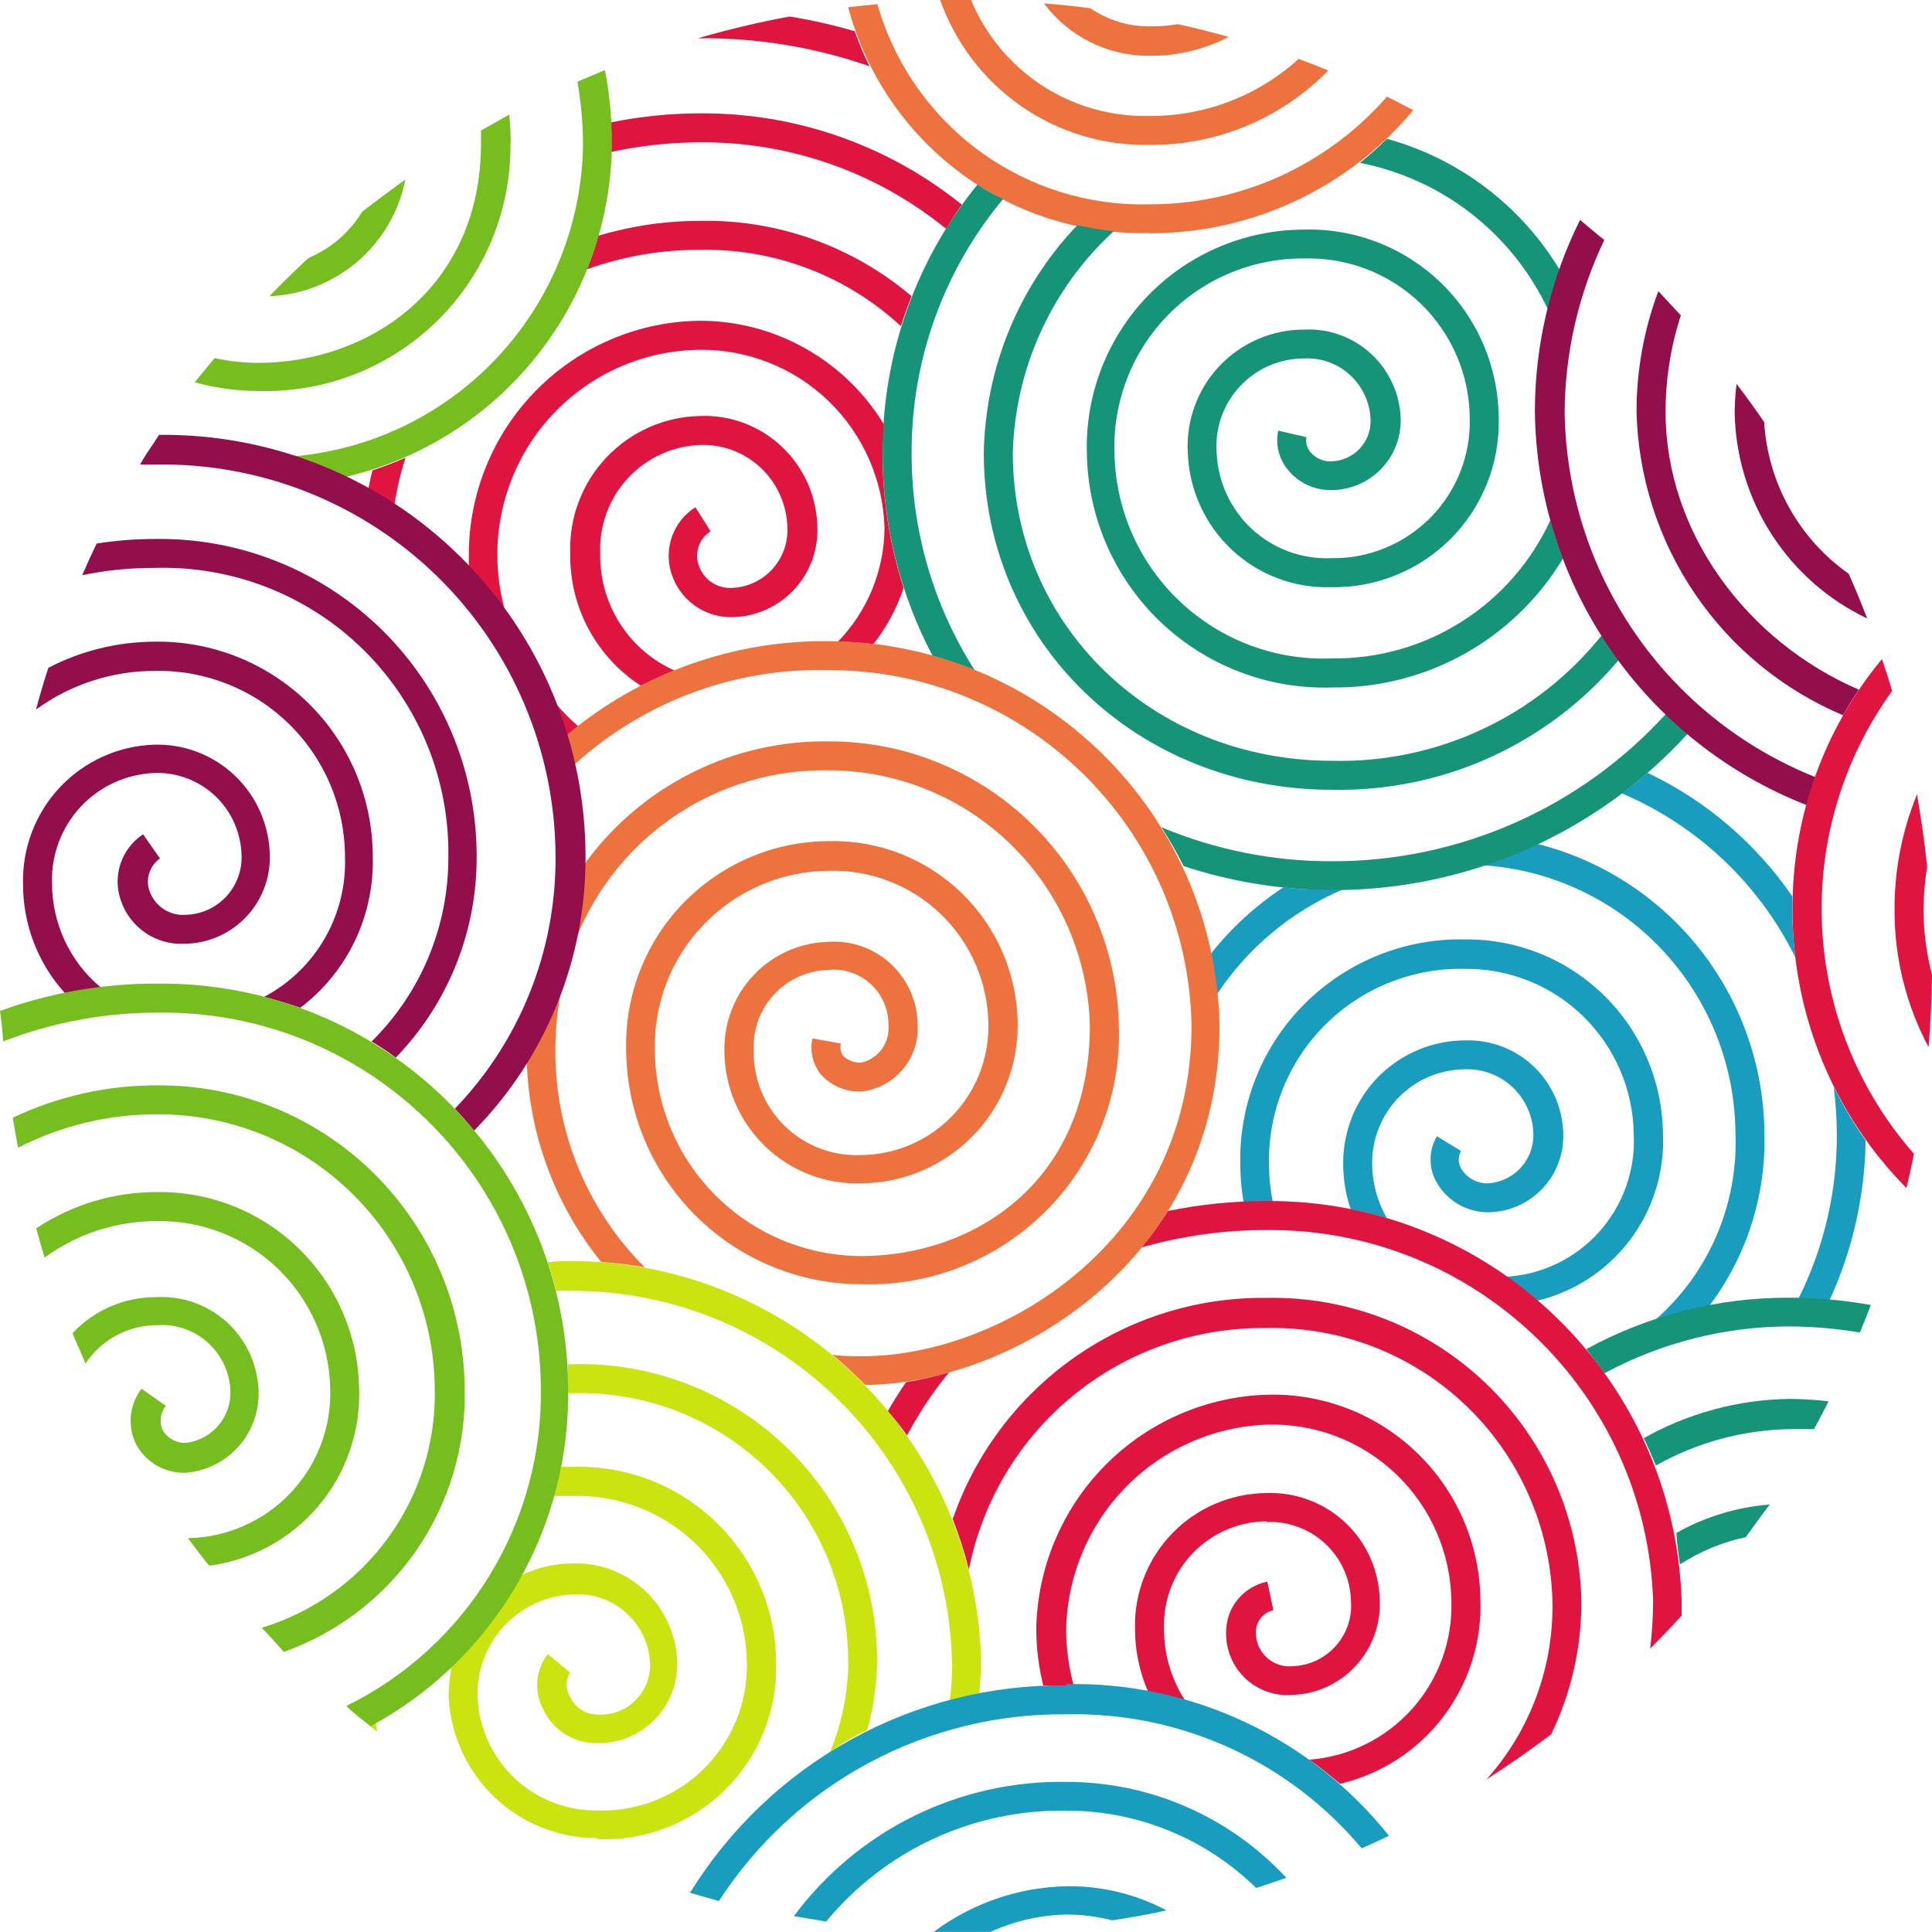
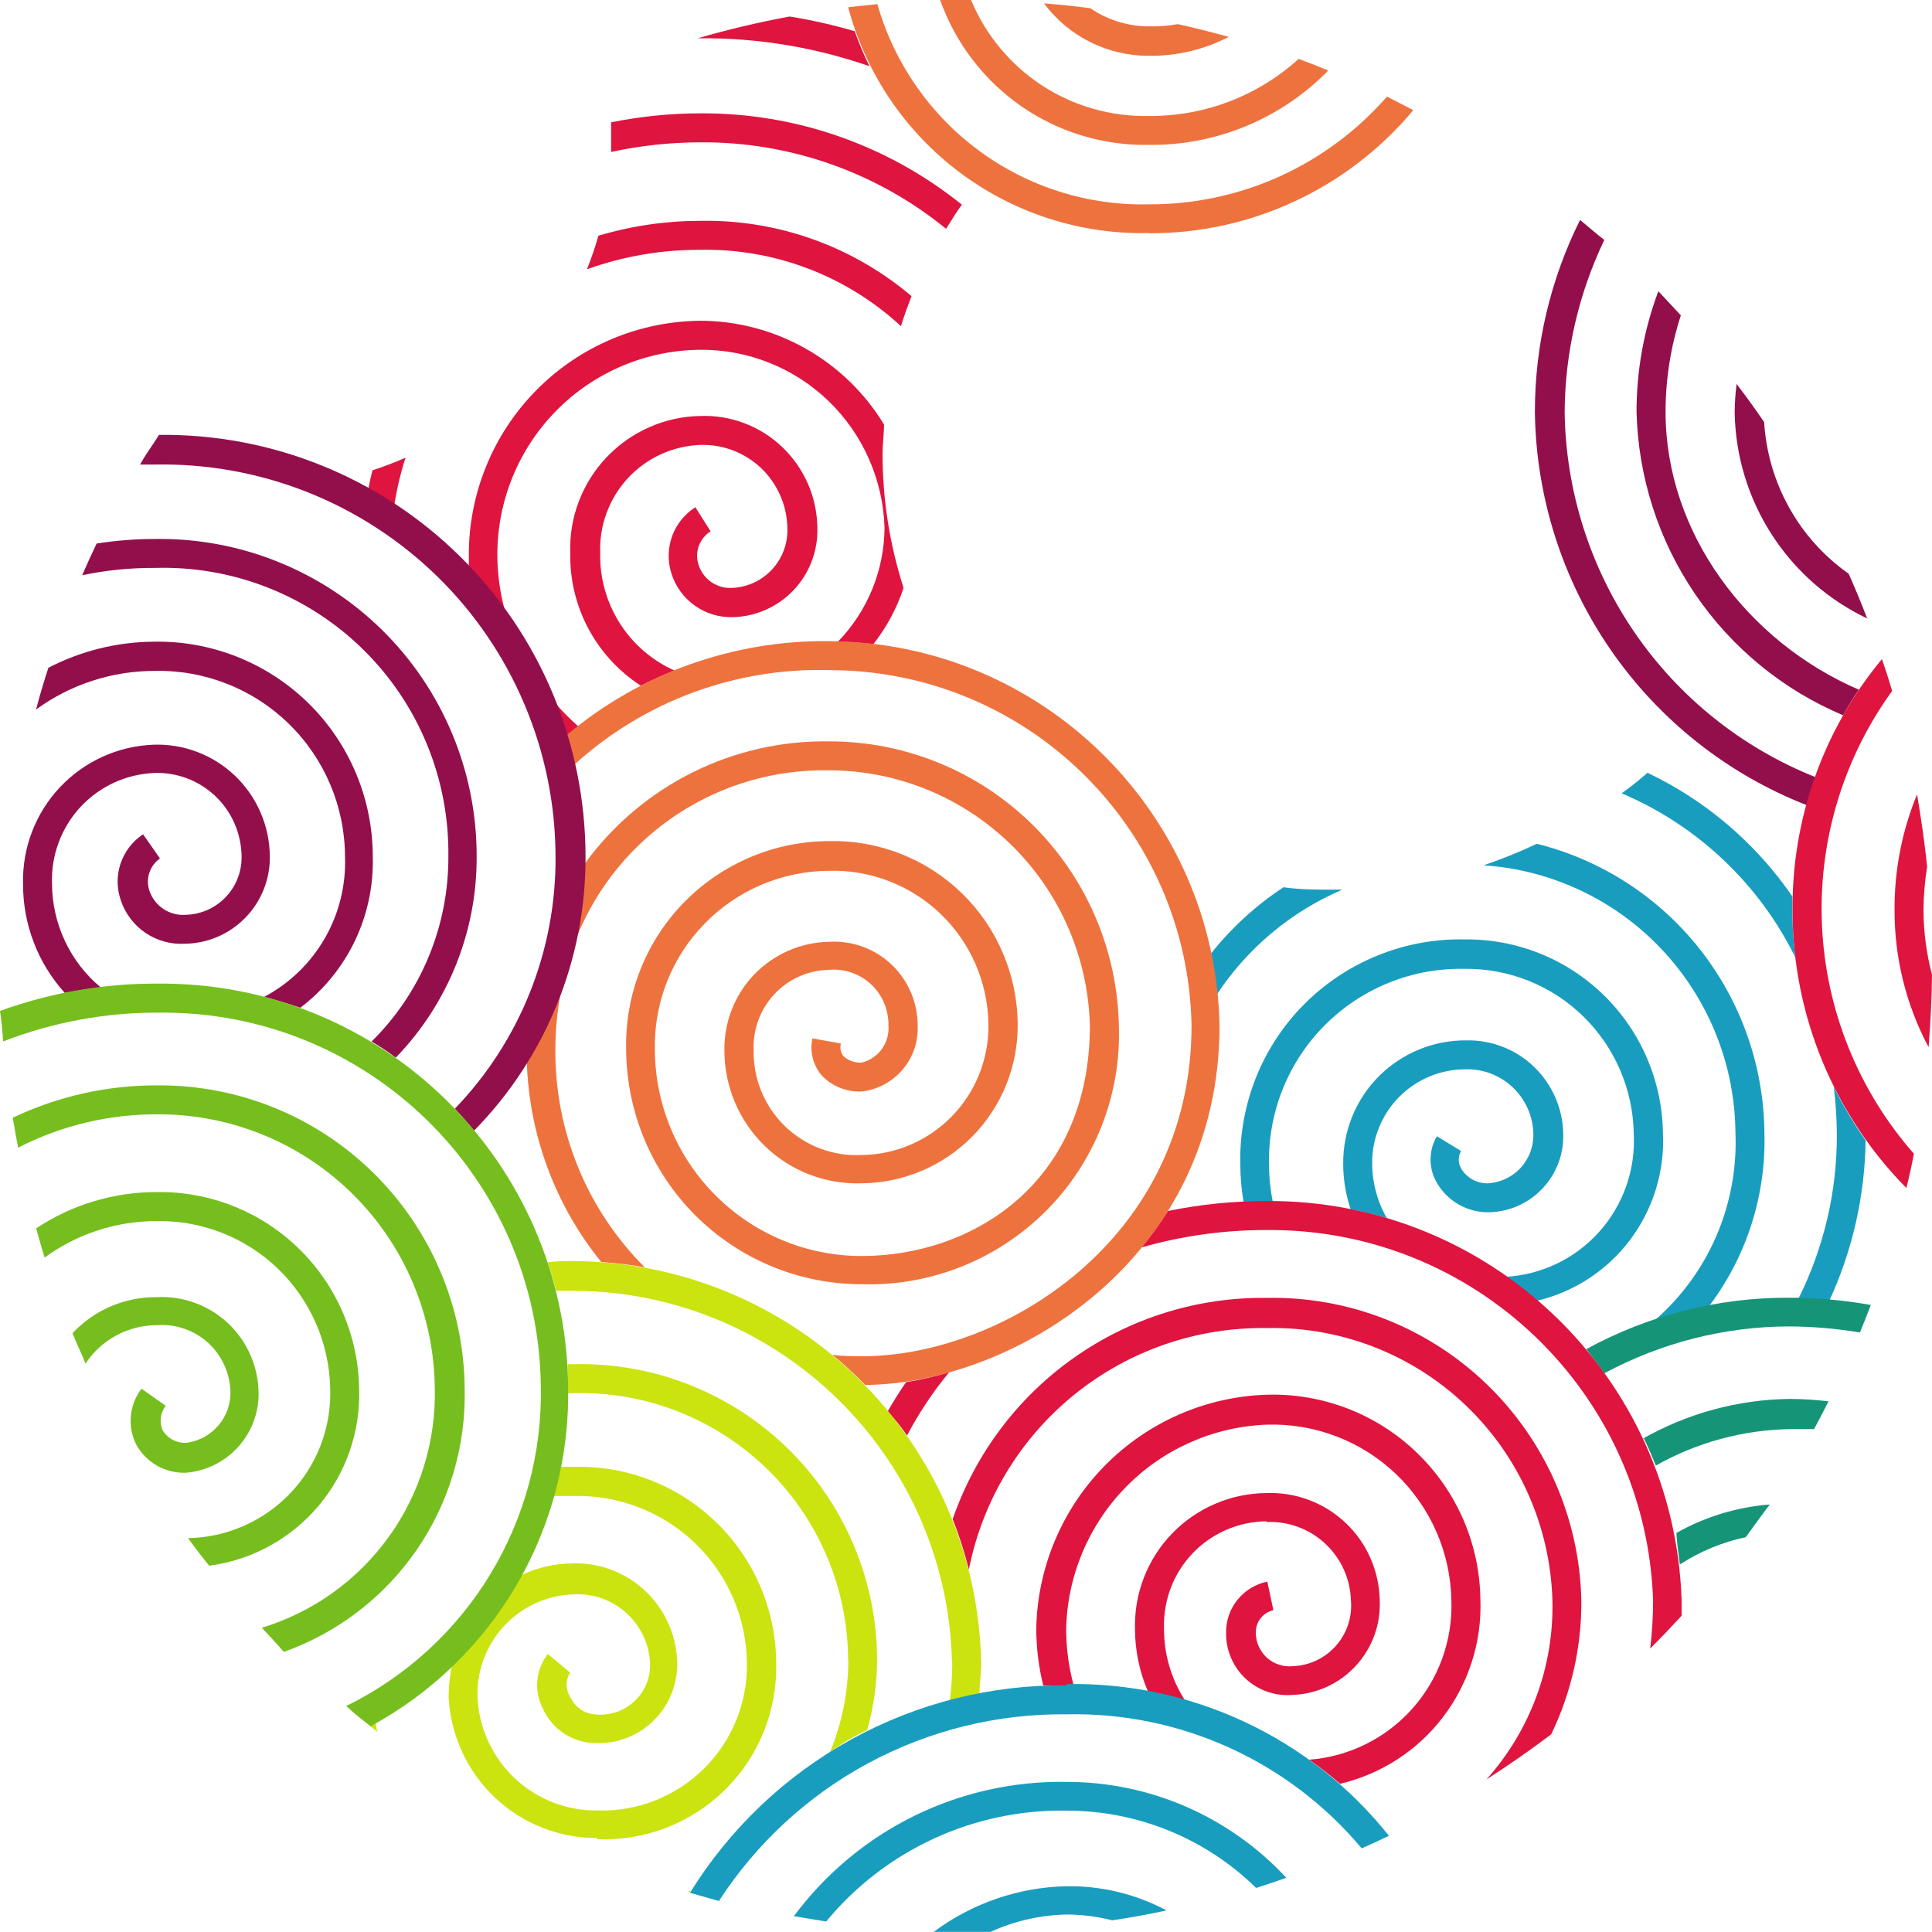
<svg xmlns="http://www.w3.org/2000/svg" width="42" height="42" viewBox="0 0 42 42" fill="none">
  <path d="M19.218 9.231C19.218 9.436 19.186 9.64 19.186 9.852C19.185 10.846 19.339 11.835 19.643 12.781C19.496 13.223 19.275 13.636 18.986 14.003C18.73 13.973 18.473 13.955 18.215 13.95C18.86 13.287 19.223 12.399 19.229 11.473C19.198 10.432 18.762 9.444 18.015 8.721C17.267 7.998 16.266 7.597 15.227 7.604C14.05 7.611 12.924 8.086 12.096 8.925C11.268 9.764 10.806 10.898 10.812 12.078C10.814 12.491 10.872 12.901 10.984 13.3C10.742 12.958 10.478 12.634 10.192 12.329V12.078C10.187 10.732 10.715 9.44 11.658 8.484C12.602 7.527 13.885 6.984 15.227 6.973C16.029 6.975 16.818 7.184 17.517 7.58C18.216 7.975 18.802 8.544 19.219 9.231H19.218ZM13.285 2.659V3.303C13.922 3.165 14.575 3.095 15.227 3.094C17.171 3.08 19.059 3.745 20.567 4.974C20.678 4.795 20.787 4.617 20.91 4.449C19.299 3.152 17.292 2.451 15.227 2.464C14.575 2.464 13.924 2.531 13.285 2.659ZM18.902 1.44C18.779 1.194 18.672 0.939 18.582 0.679C18.117 0.543 17.644 0.436 17.166 0.359C16.486 0.485 15.823 0.642 15.17 0.832H15.228C16.479 0.823 17.721 1.029 18.902 1.44ZM13.011 5.115C12.941 5.366 12.857 5.613 12.76 5.854C13.551 5.57 14.386 5.427 15.227 5.431C16.838 5.4 18.4 5.994 19.585 7.09C19.654 6.869 19.733 6.654 19.816 6.438C18.535 5.352 16.904 4.77 15.227 4.801C14.48 4.801 13.738 4.908 13.022 5.121L13.011 5.115ZM12.329 15.998C12.408 15.93 12.487 15.857 12.57 15.789C12.402 15.642 12.245 15.484 12.098 15.316C12.182 15.542 12.261 15.752 12.329 15.998ZM13.048 12.029C13.036 11.73 13.083 11.433 13.186 11.153C13.289 10.872 13.446 10.615 13.649 10.396C13.851 10.177 14.095 10.001 14.366 9.876C14.636 9.752 14.929 9.683 15.227 9.672C15.469 9.665 15.711 9.706 15.937 9.792C16.164 9.879 16.371 10.01 16.547 10.177C16.723 10.345 16.863 10.546 16.961 10.768C17.059 10.991 17.112 11.23 17.117 11.473C17.131 11.805 17.013 12.128 16.79 12.373C16.567 12.617 16.256 12.764 15.926 12.78C15.76 12.792 15.595 12.747 15.459 12.652C15.323 12.556 15.224 12.416 15.179 12.256C15.141 12.125 15.147 11.986 15.195 11.858C15.244 11.731 15.333 11.623 15.448 11.551L15.117 11.027C14.886 11.174 14.709 11.392 14.614 11.649C14.519 11.906 14.511 12.188 14.591 12.45C14.769 13.044 15.328 13.441 15.947 13.416C16.444 13.4 16.915 13.187 17.257 12.824C17.598 12.461 17.782 11.977 17.769 11.479C17.765 11.15 17.697 10.825 17.567 10.524C17.436 10.223 17.247 9.95 17.01 9.723C16.773 9.496 16.494 9.319 16.187 9.202C15.881 9.085 15.554 9.031 15.227 9.043C14.844 9.049 14.466 9.132 14.116 9.287C13.765 9.441 13.449 9.664 13.185 9.943C12.922 10.22 12.716 10.548 12.581 10.906C12.445 11.264 12.383 11.646 12.397 12.029C12.387 12.6 12.523 13.163 12.791 13.667C13.06 14.17 13.452 14.596 13.93 14.906C14.167 14.787 14.413 14.676 14.661 14.576C14.172 14.357 13.758 13.999 13.472 13.546C13.185 13.093 13.037 12.565 13.048 12.029ZM8.097 10.224C8.064 10.356 8.034 10.488 8.008 10.622C8.201 10.733 8.391 10.848 8.574 10.969C8.628 10.624 8.709 10.283 8.816 9.95C8.582 10.053 8.342 10.145 8.097 10.224Z" fill="#DF143F" />
  <path d="M38.357 24.623C38.396 25.975 37.976 27.3 37.164 28.381C36.761 28.461 36.362 28.568 35.973 28.702C36.553 28.198 37.011 27.569 37.315 26.863C37.618 26.157 37.759 25.391 37.727 24.623C37.714 23.14 37.142 21.717 36.126 20.64C35.111 19.562 33.726 18.909 32.251 18.811C32.645 18.678 33.034 18.521 33.41 18.343C34.812 18.693 36.058 19.499 36.954 20.636C37.849 21.772 38.343 23.175 38.357 24.623ZM39.028 20.805C38.988 20.476 38.967 20.144 38.965 19.813V19.488C38.169 18.33 37.083 17.402 35.815 16.8C35.635 16.958 35.447 17.107 35.253 17.246C36.897 17.943 38.236 19.207 39.028 20.81V20.805ZM31.846 23.246C32.636 23.217 33.301 23.832 33.333 24.623C33.34 24.761 33.319 24.9 33.273 25.031C33.226 25.161 33.154 25.281 33.061 25.384C32.968 25.486 32.855 25.569 32.729 25.628C32.604 25.686 32.468 25.719 32.329 25.725C32.215 25.724 32.102 25.694 32.003 25.637C31.903 25.58 31.82 25.498 31.762 25.399C31.73 25.341 31.712 25.276 31.712 25.21C31.712 25.144 31.73 25.079 31.762 25.021L31.237 24.701C31.146 24.854 31.099 25.029 31.099 25.207C31.099 25.386 31.146 25.561 31.237 25.714C31.467 26.11 31.891 26.355 32.35 26.354C32.572 26.352 32.791 26.305 32.995 26.216C33.198 26.127 33.381 25.998 33.533 25.836C33.686 25.674 33.804 25.484 33.881 25.275C33.959 25.067 33.993 24.845 33.983 24.623C33.967 24.079 33.737 23.563 33.344 23.187C32.951 22.811 32.426 22.607 31.883 22.617C31.53 22.613 31.179 22.68 30.852 22.814C30.525 22.948 30.227 23.145 29.977 23.395C29.728 23.645 29.53 23.942 29.397 24.269C29.264 24.596 29.197 24.947 29.2 25.3C29.2 25.635 29.254 25.969 29.362 26.287C29.63 26.34 29.888 26.407 30.149 26.481C29.942 26.122 29.832 25.715 29.83 25.3C29.826 25.032 29.876 24.766 29.976 24.518C30.076 24.269 30.224 24.043 30.411 23.852C30.599 23.661 30.822 23.509 31.069 23.405C31.315 23.302 31.579 23.247 31.846 23.246ZM35.799 15.088L35.553 14.805L35.799 15.082V15.088ZM39.863 23.625C39.907 23.963 39.929 24.302 39.931 24.644C39.939 25.892 39.651 27.125 39.092 28.24C39.323 28.24 39.548 28.25 39.77 28.272C40.273 27.179 40.541 25.993 40.557 24.79C40.295 24.421 40.064 24.031 39.863 23.625ZM36.151 24.623C36.133 23.494 35.67 22.419 34.863 21.632C34.057 20.845 32.972 20.41 31.846 20.422C31.201 20.408 30.559 20.525 29.959 20.767C29.36 21.008 28.815 21.368 28.358 21.825C27.902 22.282 27.543 22.827 27.303 23.427C27.064 24.027 26.948 24.669 26.963 25.316C26.964 25.593 26.989 25.87 27.036 26.144H27.672C27.618 25.875 27.589 25.601 27.588 25.326C27.574 24.763 27.675 24.203 27.884 23.68C28.093 23.157 28.405 22.682 28.803 22.284C29.201 21.886 29.675 21.572 30.197 21.362C30.72 21.152 31.279 21.05 31.841 21.062C32.802 21.051 33.729 21.422 34.417 22.094C35.106 22.766 35.502 23.684 35.516 24.648C35.537 25.036 35.48 25.424 35.351 25.79C35.221 26.157 35.021 26.494 34.762 26.782C34.503 27.071 34.189 27.306 33.839 27.473C33.489 27.64 33.11 27.737 32.723 27.757C32.953 27.919 33.18 28.092 33.394 28.282C34.209 28.094 34.932 27.624 35.436 26.955C35.94 26.285 36.193 25.46 36.151 24.623ZM29.183 19.34H28.953C28.607 19.34 28.259 19.34 27.902 19.288C27.305 19.68 26.774 20.166 26.328 20.726C26.386 21.021 26.428 21.32 26.453 21.619C27.121 20.608 28.07 19.815 29.183 19.34Z" fill="#199DBF" />
  <path d="M22.696 0.074C23.046 0.1 23.383 0.136 23.704 0.179C24.078 0.435 24.52 0.573 24.975 0.573C25.185 0.577 25.397 0.561 25.606 0.525C25.98 0.608 26.349 0.702 26.712 0.802C26.176 1.079 25.58 1.221 24.975 1.213C24.533 1.215 24.096 1.112 23.701 0.915C23.305 0.717 22.96 0.429 22.696 0.074ZM24.975 3.15C25.7 3.158 26.419 3.018 27.09 2.741C27.76 2.463 28.368 2.052 28.876 1.533C28.663 1.444 28.448 1.36 28.231 1.281C27.341 2.089 26.18 2.531 24.98 2.521C24.157 2.54 23.347 2.309 22.656 1.86C21.966 1.41 21.427 0.762 21.11 0L20.438 0C20.77 0.935 21.386 1.742 22.2 2.308C23.014 2.873 23.985 3.167 24.975 3.15ZM24.975 5.071C26.07 5.076 27.154 4.838 28.147 4.376C29.141 3.913 30.021 3.236 30.724 2.394L30.152 2.1C29.507 2.839 28.711 3.431 27.817 3.836C26.924 4.24 25.955 4.446 24.975 4.442C23.649 4.474 22.351 4.063 21.283 3.276C20.215 2.488 19.438 1.368 19.073 0.09L18.438 0.157C18.821 1.591 19.673 2.855 20.859 3.745C22.044 4.635 23.494 5.101 24.975 5.066V5.071Z" fill="#EE723D" />
-   <path d="M34.819 13.814C34.939 14.003 35.066 14.188 35.197 14.339C34.433 15.248 33.476 15.974 32.395 16.464C31.315 16.953 30.139 17.194 28.954 17.169C24.711 17.169 21.387 13.957 21.387 9.85C21.418 8.001 22.144 6.231 23.42 4.895C23.68 4.953 23.946 4.998 24.212 5.027C23.541 5.641 23.002 6.385 22.625 7.214C22.247 8.043 22.041 8.939 22.018 9.85C22.018 13.599 25.063 16.539 28.954 16.539C30.074 16.567 31.186 16.336 32.203 15.863C33.221 15.391 34.115 14.69 34.818 13.814H34.819ZM28.954 18.723C27.681 18.727 26.421 18.475 25.247 17.983C25.425 18.255 25.585 18.537 25.73 18.828C27.642 19.457 29.696 19.519 31.643 19.006C33.59 18.493 35.347 17.426 36.703 15.935C36.541 15.799 36.373 15.663 36.22 15.515C35.299 16.529 34.177 17.337 32.926 17.89C31.674 18.442 30.321 18.727 28.954 18.723ZM21.807 4.327C21.613 4.238 21.427 4.133 21.25 4.012C19.907 5.658 19.177 7.723 19.188 9.85C19.185 11.387 19.558 12.902 20.275 14.26C20.584 14.346 20.89 14.45 21.189 14.57C20.289 13.16 19.813 11.52 19.818 9.846C19.811 7.829 20.515 5.874 21.807 4.327ZM30.15 3.016C29.965 3.2 29.769 3.376 29.563 3.54C30.447 3.713 31.278 4.092 31.989 4.647C32.699 5.202 33.269 5.916 33.653 6.733C33.727 6.437 33.811 6.151 33.91 5.871C33.067 4.471 31.719 3.448 30.145 3.016H30.15ZM28.952 14.313C28.348 14.338 27.744 14.241 27.177 14.028C26.61 13.816 26.091 13.492 25.651 13.076C25.211 12.661 24.858 12.162 24.614 11.608C24.369 11.053 24.238 10.456 24.228 9.85C24.209 9.298 24.302 8.748 24.501 8.233C24.7 7.718 25.001 7.249 25.386 6.854C25.773 6.459 26.235 6.145 26.745 5.933C27.255 5.72 27.802 5.614 28.355 5.619C28.82 5.606 29.283 5.686 29.717 5.854C30.151 6.022 30.547 6.275 30.882 6.598C31.56 7.252 31.945 8.149 31.951 9.09C31.962 9.49 31.891 9.889 31.744 10.261C31.596 10.634 31.375 10.973 31.093 11.257C30.81 11.541 30.473 11.766 30.102 11.917C29.731 12.068 29.333 12.142 28.933 12.134C28.302 12.159 27.687 11.934 27.221 11.506C26.756 11.078 26.478 10.483 26.449 9.851C26.428 9.588 26.462 9.324 26.548 9.074C26.635 8.825 26.772 8.596 26.951 8.403C27.13 8.209 27.348 8.055 27.589 7.95C27.831 7.845 28.091 7.792 28.355 7.793C28.718 7.775 29.073 7.902 29.342 8.146C29.612 8.39 29.774 8.732 29.794 9.095C29.802 9.214 29.785 9.333 29.746 9.445C29.706 9.558 29.645 9.661 29.564 9.748C29.483 9.836 29.386 9.906 29.277 9.954C29.169 10.002 29.052 10.028 28.933 10.03C28.848 10.032 28.763 10.014 28.685 9.979C28.608 9.943 28.539 9.891 28.485 9.825C28.448 9.781 28.421 9.73 28.407 9.674C28.392 9.619 28.391 9.561 28.402 9.504L27.787 9.362C27.756 9.51 27.758 9.664 27.795 9.812C27.831 9.959 27.901 10.096 27.998 10.213C28.111 10.353 28.255 10.465 28.417 10.542C28.58 10.618 28.758 10.656 28.938 10.654C29.142 10.654 29.343 10.613 29.53 10.534C29.718 10.454 29.887 10.337 30.028 10.19C30.17 10.043 30.28 9.869 30.352 9.679C30.424 9.488 30.457 9.285 30.449 9.081C30.438 8.817 30.375 8.557 30.263 8.318C30.152 8.078 29.994 7.863 29.799 7.685C29.604 7.507 29.376 7.369 29.128 7.28C28.88 7.191 28.617 7.151 28.354 7.165C28.008 7.164 27.666 7.234 27.348 7.371C27.03 7.508 26.744 7.708 26.507 7.96C26.269 8.212 26.086 8.509 25.969 8.835C25.851 9.16 25.801 9.506 25.822 9.851C25.852 10.651 26.196 11.406 26.78 11.952C27.363 12.498 28.139 12.79 28.937 12.765C29.42 12.774 29.9 12.685 30.348 12.503C30.796 12.321 31.202 12.05 31.543 11.707C31.883 11.364 32.151 10.955 32.329 10.506C32.508 10.056 32.593 9.575 32.58 9.091C32.578 8.543 32.466 8 32.251 7.495C32.036 6.991 31.723 6.534 31.33 6.152C30.936 5.771 30.47 5.471 29.959 5.272C29.448 5.072 28.903 4.977 28.355 4.991C27.077 4.991 25.854 5.506 24.962 6.422C24.522 6.875 24.177 7.412 23.947 8.001C23.718 8.591 23.609 9.22 23.628 9.853C23.637 10.54 23.784 11.219 24.059 11.848C24.334 12.478 24.731 13.046 25.228 13.52C25.726 13.994 26.313 14.365 26.955 14.609C27.597 14.854 28.281 14.968 28.967 14.945C29.973 14.956 30.965 14.702 31.844 14.21C32.722 13.719 33.458 13.005 33.977 12.141C33.872 11.867 33.781 11.588 33.705 11.306C33.288 12.214 32.617 12.982 31.773 13.516C30.93 14.05 29.95 14.326 28.952 14.313Z" fill="#169477" />
  <path d="M33.367 8.95C33.367 7.504 33.704 6.076 34.349 4.781C34.523 4.924 34.691 5.072 34.876 5.217C34.319 6.381 34.024 7.654 34.014 8.945C34.035 10.662 34.564 12.334 35.534 13.749C36.504 15.164 37.872 16.258 39.463 16.893C39.396 17.093 39.332 17.293 39.275 17.503C37.553 16.829 36.07 15.655 35.018 14.132C33.965 12.608 33.39 10.803 33.367 8.95ZM40.068 15.55C40.173 15.359 40.288 15.173 40.41 14.993C37.978 13.944 36.208 11.575 36.208 8.955C36.208 8.243 36.32 7.534 36.54 6.856C36.382 6.682 36.213 6.509 36.051 6.33C35.736 7.17 35.576 8.06 35.577 8.957C35.613 10.372 36.055 11.748 36.852 12.917C37.648 14.087 38.765 15.001 40.068 15.55ZM40.593 13.45C40.466 13.12 40.332 12.795 40.189 12.473C39.655 12.097 39.213 11.606 38.895 11.035C38.576 10.464 38.391 9.828 38.351 9.176C38.159 8.894 37.959 8.617 37.752 8.347C37.726 8.55 37.712 8.756 37.71 8.961C37.725 9.905 38.004 10.827 38.516 11.62C39.027 12.414 39.75 13.048 40.603 13.45H40.593Z" fill="#930F4B" />
  <path d="M38.969 19.819C38.945 17.815 39.634 15.868 40.912 14.328C40.991 14.559 41.065 14.785 41.133 15.021C40.061 16.502 39.523 18.305 39.609 20.134C39.695 21.962 40.399 23.707 41.606 25.081C41.56 25.331 41.505 25.579 41.443 25.826C39.863 24.227 38.974 22.07 38.969 19.819ZM41.926 22.765C41.968 22.239 41.994 21.715 42 21.19C41.88 20.734 41.818 20.265 41.815 19.793C41.817 19.476 41.843 19.158 41.894 18.843C41.842 18.319 41.763 17.794 41.675 17.268C41.349 18.063 41.182 18.914 41.186 19.773C41.181 20.815 41.436 21.845 41.926 22.765Z" fill="#DF143F" />
  <path d="M38.89 28.211C39.487 28.211 40.082 28.264 40.67 28.369C40.596 28.567 40.512 28.773 40.433 28.967C39.923 28.882 39.407 28.838 38.89 28.835C37.49 28.839 36.111 29.189 34.878 29.854C34.749 29.677 34.618 29.502 34.484 29.329C35.836 28.59 37.351 28.206 38.89 28.211ZM35.739 31.276C35.834 31.471 35.918 31.666 35.997 31.86C36.888 31.357 37.889 31.085 38.911 31.068H39.435C39.546 30.867 39.646 30.668 39.751 30.464C39.471 30.43 39.188 30.413 38.906 30.411C37.782 30.425 36.679 30.725 35.702 31.282L35.739 31.276ZM36.533 34.002C36.966 33.722 37.446 33.524 37.95 33.418C38.123 33.182 38.291 32.946 38.474 32.706C37.761 32.762 37.067 32.973 36.443 33.325C36.454 33.549 36.49 33.776 36.517 34.002H36.533Z" fill="#169477" />
  <path d="M20.632 29.833C20.281 30.259 19.975 30.719 19.718 31.207C19.592 31.022 19.451 30.846 19.297 30.683C19.423 30.463 19.555 30.252 19.697 30.047C20.013 29.996 20.325 29.923 20.632 29.832V29.833ZM32.183 34.789C32.177 34.188 32.052 33.594 31.815 33.043C31.577 32.492 31.232 31.994 30.799 31.578C30.366 31.161 29.854 30.835 29.293 30.619C28.733 30.404 28.135 30.302 27.535 30.32C26.208 30.363 24.948 30.916 24.016 31.864C23.084 32.812 22.551 34.083 22.527 35.414C22.53 35.828 22.58 36.24 22.679 36.641H23.341C23.235 36.248 23.18 35.842 23.177 35.434C23.197 34.273 23.659 33.163 24.47 32.333C25.28 31.503 26.377 31.015 27.535 30.971C28.052 30.954 28.567 31.04 29.05 31.225C29.534 31.409 29.976 31.689 30.35 32.046C31.106 32.77 31.539 33.765 31.552 34.81C31.578 35.672 31.271 36.512 30.695 37.154C30.119 37.795 29.319 38.19 28.46 38.254C28.693 38.416 28.917 38.592 29.131 38.778C30.023 38.569 30.814 38.056 31.37 37.328C31.926 36.599 32.214 35.7 32.183 34.783V34.789ZM27.536 28.215C26.039 28.197 24.574 28.651 23.349 29.515C22.123 30.378 21.201 31.606 20.711 33.024C20.852 33.381 20.97 33.749 21.062 34.121C21.358 32.625 22.168 31.28 23.351 30.321C24.534 29.362 26.015 28.849 27.536 28.871C29.14 28.835 30.693 29.437 31.857 30.544C33.021 31.652 33.7 33.175 33.748 34.783C33.785 36.22 33.271 37.616 32.313 38.684C32.797 38.374 33.265 38.048 33.722 37.702C34.161 36.792 34.386 35.793 34.377 34.783C34.336 33.004 33.593 31.313 32.31 30.082C31.028 28.851 29.311 28.18 27.536 28.215ZM27.536 33.088C27.768 33.077 28 33.113 28.218 33.194C28.436 33.274 28.636 33.396 28.806 33.555C28.977 33.713 29.114 33.903 29.211 34.115C29.307 34.327 29.361 34.556 29.368 34.789C29.384 34.967 29.363 35.147 29.307 35.317C29.251 35.487 29.161 35.643 29.043 35.777C28.924 35.911 28.78 36.02 28.619 36.096C28.457 36.173 28.282 36.215 28.103 36.222C28.002 36.232 27.899 36.221 27.802 36.188C27.705 36.156 27.616 36.104 27.54 36.036C27.465 35.967 27.404 35.883 27.363 35.789C27.322 35.696 27.3 35.594 27.3 35.492C27.299 35.379 27.336 35.269 27.405 35.18C27.475 35.091 27.572 35.029 27.682 35.004L27.55 34.383C27.296 34.435 27.067 34.574 26.903 34.776C26.739 34.978 26.651 35.231 26.654 35.492C26.651 35.679 26.687 35.864 26.76 36.036C26.833 36.208 26.94 36.362 27.076 36.49C27.212 36.618 27.374 36.715 27.55 36.776C27.726 36.838 27.913 36.861 28.098 36.846C28.358 36.837 28.613 36.776 28.849 36.668C29.086 36.559 29.298 36.405 29.474 36.213C29.651 36.022 29.788 35.797 29.877 35.552C29.966 35.308 30.006 35.048 29.994 34.787C29.988 34.471 29.919 34.16 29.792 33.871C29.665 33.582 29.481 33.321 29.251 33.105C29.022 32.888 28.751 32.719 28.456 32.608C28.16 32.497 27.846 32.446 27.531 32.458C27.149 32.461 26.771 32.539 26.42 32.69C26.068 32.84 25.75 33.059 25.484 33.333C24.947 33.887 24.654 34.636 24.674 35.407C24.674 35.877 24.77 36.342 24.957 36.773C25.231 36.826 25.484 36.888 25.76 36.962C25.457 36.494 25.299 35.946 25.305 35.386C25.297 35.087 25.348 34.788 25.456 34.509C25.564 34.23 25.727 33.974 25.935 33.759C26.143 33.543 26.392 33.372 26.666 33.254C26.941 33.136 27.237 33.074 27.536 33.072V33.088ZM27.536 26.109C26.815 26.109 26.095 26.181 25.389 26.326C25.215 26.602 25.024 26.867 24.816 27.118C25.701 26.865 26.616 26.738 27.536 26.74C32.056 26.701 35.783 30.271 35.937 34.789C35.937 35.14 35.915 35.489 35.874 35.838C36.108 35.604 36.336 35.365 36.557 35.125V34.794C36.399 29.932 32.4 26.08 27.536 26.109Z" fill="#DF143F" />
  <path d="M12.073 22.826C12.068 23.703 12.238 24.573 12.571 25.384C12.905 26.195 13.396 26.931 14.016 27.55C13.703 27.495 13.388 27.456 13.071 27.435C12.074 26.206 11.506 24.683 11.453 23.099C11.745 22.627 11.99 22.128 12.184 21.608C12.11 22.01 12.073 22.417 12.073 22.826ZM18.023 13.938C15.94 13.914 13.917 14.638 12.321 15.979C12.383 16.191 12.435 16.404 12.488 16.621C14.001 15.245 15.986 14.51 18.027 14.568C22.321 14.568 25.824 18.004 25.903 22.295C25.903 26.984 21.75 29.483 18.752 29.483C18.531 29.483 18.311 29.483 18.096 29.452C18.346 29.658 18.583 29.877 18.81 30.108C22.049 30.076 26.512 27.363 26.512 22.295C26.416 17.669 22.65 13.962 18.022 13.938H18.023ZM24.323 22.295C24.29 20.643 23.61 19.07 22.432 17.915C21.254 16.76 19.67 16.114 18.022 16.117C16.99 16.101 15.969 16.334 15.045 16.797C14.121 17.259 13.322 17.937 12.714 18.773C12.706 19.301 12.648 19.829 12.546 20.348C12.991 19.264 13.751 18.341 14.729 17.698C15.706 17.056 16.853 16.724 18.022 16.746C19.502 16.748 20.923 17.329 21.982 18.365C23.042 19.402 23.655 20.812 23.693 22.295C23.693 25.74 21.12 27.305 18.73 27.305C17.543 27.305 16.404 26.834 15.562 25.994C14.719 25.155 14.243 24.016 14.236 22.826C14.224 22.32 14.313 21.817 14.498 21.346C14.683 20.875 14.96 20.446 15.313 20.084C15.665 19.721 16.087 19.432 16.552 19.234C17.017 19.036 17.517 18.933 18.022 18.93C18.471 18.918 18.919 18.995 19.337 19.159C19.756 19.322 20.139 19.568 20.462 19.881C20.785 20.195 21.042 20.57 21.218 20.984C21.394 21.399 21.486 21.845 21.488 22.295C21.492 23.035 21.204 23.747 20.687 24.274C20.169 24.802 19.464 25.102 18.726 25.11C18.107 25.139 17.502 24.91 17.058 24.477C16.839 24.263 16.666 24.006 16.55 23.722C16.434 23.438 16.377 23.133 16.384 22.826C16.375 22.603 16.41 22.381 16.487 22.173C16.565 21.964 16.683 21.773 16.835 21.611C16.987 21.448 17.17 21.318 17.373 21.228C17.576 21.137 17.794 21.088 18.017 21.084C18.183 21.068 18.351 21.088 18.51 21.143C18.668 21.197 18.814 21.284 18.936 21.398C19.059 21.513 19.156 21.652 19.221 21.806C19.286 21.961 19.318 22.128 19.314 22.295C19.328 22.476 19.278 22.657 19.172 22.804C19.066 22.951 18.911 23.055 18.735 23.099C18.662 23.105 18.588 23.095 18.519 23.07C18.449 23.046 18.386 23.007 18.332 22.956C18.304 22.918 18.284 22.874 18.275 22.826C18.266 22.779 18.268 22.731 18.28 22.685L17.661 22.574C17.632 22.711 17.633 22.853 17.666 22.989C17.698 23.125 17.761 23.253 17.849 23.362C18.075 23.611 18.401 23.744 18.737 23.728C19.453 23.641 19.982 23.016 19.949 22.295C19.95 22.047 19.899 21.8 19.801 21.572C19.703 21.343 19.559 21.137 19.379 20.966C19.198 20.796 18.985 20.664 18.751 20.579C18.518 20.495 18.27 20.459 18.022 20.474C17.41 20.486 16.827 20.739 16.401 21.18C15.975 21.621 15.741 22.212 15.748 22.826C15.747 23.215 15.824 23.6 15.974 23.958C16.125 24.316 16.346 24.641 16.625 24.911C16.903 25.182 17.233 25.393 17.595 25.533C17.957 25.672 18.344 25.737 18.731 25.724C19.636 25.717 20.502 25.35 21.138 24.705C21.774 24.059 22.128 23.187 22.124 22.279C22.122 21.747 22.014 21.219 21.806 20.729C21.599 20.238 21.295 19.794 20.914 19.422C20.532 19.05 20.08 18.758 19.584 18.563C19.089 18.367 18.559 18.273 18.027 18.285C17.439 18.286 16.856 18.404 16.314 18.633C15.771 18.863 15.28 19.198 14.868 19.619C14.457 20.04 14.134 20.54 13.919 21.087C13.703 21.635 13.599 22.221 13.612 22.81C13.618 24.168 14.161 25.468 15.121 26.426C16.082 27.383 17.382 27.92 18.737 27.918C19.479 27.94 20.218 27.809 20.907 27.533C21.597 27.258 22.223 26.843 22.748 26.316C23.271 25.79 23.681 25.161 23.952 24.47C24.223 23.778 24.349 23.038 24.323 22.295Z" fill="#EE723D" />
-   <path d="M12.674 3.115C12.671 2.666 12.631 2.218 12.553 1.775L13.151 1.523C13.25 2.042 13.302 2.57 13.303 3.098C13.294 4.783 12.719 6.416 11.671 7.734C10.624 9.052 9.164 9.978 7.528 10.364C7.165 10.19 6.791 10.041 6.409 9.918C8.109 9.765 9.692 8.985 10.851 7.727C12.008 6.47 12.659 4.826 12.675 3.115H12.674ZM8.818 3.9C8.499 4.127 8.185 4.362 7.873 4.603C7.6 5.052 7.192 5.404 6.708 5.606C6.417 5.876 6.134 6.154 5.856 6.44C6.562 6.411 7.237 6.144 7.773 5.684C8.31 5.223 8.676 4.595 8.813 3.9H8.818ZM11.102 3.112C11.102 2.905 11.091 2.699 11.07 2.492C10.866 2.603 10.662 2.724 10.457 2.839V3.112C10.457 6.262 8.02 7.889 5.61 7.889C5.292 7.887 4.975 7.852 4.665 7.784L4.234 8.31C4.682 8.434 5.145 8.498 5.61 8.499C6.328 8.521 7.043 8.398 7.712 8.136C8.381 7.874 8.991 7.48 9.504 6.976C10.016 6.473 10.421 5.872 10.695 5.208C10.969 4.544 11.105 3.831 11.097 3.112H11.102Z" fill="#75BE1E" />
  <path d="M8.177 37.458C8.177 37.525 8.177 37.583 8.209 37.652L8.047 37.525L8.177 37.458ZM14.951 41.133H15.004V41.096L14.951 41.133ZM12.987 39.982C13.499 40.003 14.009 39.918 14.486 39.733C14.964 39.548 15.399 39.267 15.763 38.907C16.501 38.18 16.901 37.179 16.873 36.145C16.87 35.574 16.752 35.01 16.528 34.485C16.303 33.96 15.976 33.486 15.566 33.09C15.155 32.693 14.669 32.382 14.137 32.176C13.605 31.969 13.037 31.872 12.467 31.888H12.195C12.151 32.101 12.098 32.313 12.037 32.522H12.462C12.949 32.509 13.433 32.593 13.888 32.769C14.342 32.944 14.757 33.209 15.109 33.546C15.82 34.229 16.226 35.166 16.237 36.15C16.245 36.578 16.166 37.002 16.005 37.398C15.843 37.794 15.603 38.153 15.299 38.453C14.994 38.753 14.631 38.988 14.233 39.144C13.835 39.3 13.409 39.372 12.982 39.358C12.323 39.365 11.686 39.119 11.202 38.67C10.719 38.221 10.426 37.603 10.383 36.943C10.367 36.654 10.409 36.364 10.506 36.092C10.604 35.819 10.755 35.569 10.951 35.355C11.147 35.142 11.383 34.971 11.646 34.851C11.91 34.732 12.194 34.666 12.483 34.659C13.352 34.618 14.089 35.287 14.132 36.155C14.138 36.307 14.112 36.458 14.056 36.598C13.999 36.739 13.914 36.866 13.806 36.971C13.697 37.077 13.568 37.158 13.426 37.21C13.284 37.262 13.133 37.283 12.982 37.273C12.857 37.272 12.735 37.234 12.631 37.166C12.527 37.097 12.444 36.999 12.393 36.885C12.344 36.807 12.317 36.715 12.317 36.623C12.317 36.529 12.344 36.438 12.393 36.36L11.91 35.956C11.78 36.122 11.701 36.323 11.682 36.533C11.662 36.743 11.704 36.955 11.801 37.142C12.005 37.599 12.459 37.895 12.961 37.893C13.197 37.901 13.433 37.858 13.653 37.77C13.872 37.681 14.071 37.547 14.236 37.377C14.402 37.208 14.53 37.005 14.613 36.783C14.696 36.561 14.733 36.324 14.72 36.087C14.691 35.507 14.436 34.962 14.01 34.569C13.584 34.176 13.021 33.967 12.442 33.987C12.053 33.99 11.668 34.08 11.318 34.25C10.925 34.982 10.42 35.648 9.821 36.224C9.776 36.443 9.753 36.666 9.753 36.89C9.794 37.72 10.153 38.501 10.754 39.073C11.356 39.644 12.153 39.961 12.982 39.957L12.987 39.982ZM18.442 36.108C18.438 36.789 18.303 37.463 18.043 38.093C18.303 37.897 18.573 37.736 18.853 37.61C18.992 37.111 19.065 36.595 19.067 36.076C19.064 35.218 18.89 34.37 18.555 33.581C18.22 32.791 17.731 32.077 17.117 31.48C16.501 30.882 15.773 30.412 14.975 30.099C14.177 29.786 13.324 29.636 12.467 29.656H12.342V30.286H12.451C13.227 30.264 13.999 30.397 14.722 30.678C15.445 30.959 16.105 31.382 16.664 31.922C17.221 32.461 17.665 33.106 17.969 33.819C18.274 34.533 18.433 35.3 18.437 36.076L18.442 36.108ZM20.701 36.15C20.7 36.426 20.682 36.701 20.648 36.975C20.861 36.916 21.077 36.865 21.294 36.822C21.294 36.601 21.33 36.376 21.33 36.15C21.229 31.32 17.3 27.447 12.467 27.414C12.274 27.414 12.095 27.414 11.905 27.441C11.974 27.645 12.037 27.849 12.089 28.061H12.467C16.939 28.078 20.584 31.65 20.695 36.118L20.701 36.15Z" fill="#CBE30F" />
  <path d="M23.185 41.005C23.943 40.994 24.691 41.175 25.36 41.531C24.97 41.615 24.577 41.689 24.178 41.746C23.853 41.663 23.52 41.621 23.185 41.62C22.614 41.632 22.052 41.761 21.532 41.998H20.297C21.133 41.374 22.143 41.027 23.185 41.005ZM23.185 38.737C22.037 38.717 20.9 38.971 19.869 39.478C18.839 39.986 17.943 40.733 17.258 41.656L17.96 41.772C18.598 41 19.402 40.382 20.311 39.965C21.221 39.547 22.213 39.342 23.213 39.362C24.744 39.367 26.214 39.97 27.307 41.042C27.528 40.974 27.748 40.896 27.964 40.822C27.353 40.163 26.614 39.638 25.792 39.279C24.969 38.92 24.082 38.736 23.185 38.737ZM23.185 36.639C21.549 36.62 19.936 37.026 18.502 37.816C17.068 38.606 15.862 39.754 15 41.148L15.629 41.326C16.445 40.066 17.566 39.033 18.887 38.324C20.208 37.615 21.687 37.251 23.185 37.268C24.404 37.241 25.614 37.489 26.724 37.993C27.835 38.498 28.819 39.246 29.602 40.182C29.801 40.092 30.001 40.003 30.195 39.909C29.357 38.857 28.29 38.012 27.074 37.44C25.858 36.868 24.528 36.584 23.185 36.611V36.639Z" fill="#199DBF" />
  <path d="M3.357 10.099H3.047C3.152 9.894 3.315 9.685 3.457 9.454C5.906 9.426 8.262 10.377 10.006 12.101C10.868 12.953 11.553 13.967 12.02 15.086C12.488 16.206 12.728 17.407 12.729 18.62C12.738 20.849 11.867 22.992 10.306 24.579C10.173 24.415 10.033 24.256 9.888 24.102C11.305 22.632 12.091 20.664 12.077 18.62C12.074 17.485 11.845 16.361 11.403 15.316C10.962 14.27 10.317 13.324 9.506 12.531C8.693 11.738 7.731 11.114 6.676 10.696C5.621 10.279 4.492 10.076 3.357 10.099ZM1.131 19.209C1.109 18.594 1.331 17.996 1.748 17.545C2.165 17.095 2.743 16.828 3.356 16.804C3.6 16.795 3.844 16.836 4.072 16.923C4.301 17.01 4.509 17.142 4.686 17.311C4.863 17.48 5.004 17.683 5.101 17.908C5.198 18.133 5.249 18.375 5.252 18.62C5.257 18.948 5.133 19.266 4.906 19.503C4.679 19.741 4.368 19.878 4.04 19.887C3.869 19.901 3.697 19.856 3.553 19.761C3.409 19.665 3.301 19.524 3.247 19.36C3.205 19.234 3.205 19.098 3.247 18.973C3.288 18.847 3.37 18.738 3.478 18.662L3.11 18.137C2.881 18.288 2.709 18.512 2.621 18.773C2.534 19.033 2.536 19.316 2.627 19.575C2.827 20.169 3.399 20.553 4.023 20.516C4.518 20.509 4.99 20.305 5.335 19.949C5.681 19.594 5.872 19.116 5.866 18.62C5.864 18.293 5.796 17.97 5.667 17.669C5.538 17.369 5.351 17.097 5.115 16.87C4.88 16.644 4.602 16.467 4.297 16.35C3.993 16.233 3.668 16.178 3.341 16.189C2.567 16.217 1.835 16.549 1.303 17.114C0.771 17.679 0.483 18.432 0.501 19.209C0.496 20.087 0.82 20.936 1.409 21.586C1.666 21.534 1.934 21.497 2.191 21.466C1.86 21.191 1.594 20.846 1.411 20.456C1.228 20.065 1.132 19.64 1.131 19.209ZM9.747 18.615C9.751 19.364 9.606 20.106 9.319 20.798C9.033 21.49 8.61 22.117 8.078 22.642C8.262 22.752 8.44 22.866 8.603 22.993C9.739 21.821 10.371 20.249 10.362 18.615C10.363 17.699 10.182 16.792 9.829 15.948C9.476 15.103 8.959 14.338 8.307 13.696C7.654 13.054 6.88 12.548 6.03 12.208C5.181 11.868 4.272 11.701 3.357 11.717C2.936 11.717 2.517 11.751 2.101 11.816C1.992 12.043 1.887 12.273 1.787 12.505C2.305 12.396 2.833 12.343 3.363 12.346C4.198 12.321 5.031 12.464 5.809 12.769C6.588 13.074 7.298 13.533 7.895 14.12C8.491 14.706 8.963 15.406 9.281 16.18C9.599 16.953 9.758 17.783 9.747 18.62V18.615ZM7.5 18.615C7.524 19.239 7.372 19.857 7.061 20.398C6.749 20.939 6.292 21.381 5.741 21.672C6.008 21.739 6.266 21.819 6.528 21.908C7.034 21.525 7.441 21.026 7.715 20.454C7.989 19.881 8.122 19.251 8.104 18.616C8.103 17.994 7.978 17.379 7.737 16.806C7.495 16.233 7.142 15.714 6.698 15.28C6.253 14.845 5.726 14.504 5.148 14.275C4.57 14.047 3.952 13.936 3.331 13.95C2.538 13.957 1.757 14.151 1.052 14.517C0.954 14.814 0.864 15.116 0.784 15.424C1.54 14.874 2.45 14.58 3.384 14.585C3.92 14.575 4.452 14.673 4.951 14.872C5.449 15.07 5.903 15.366 6.286 15.742C7.06 16.501 7.497 17.538 7.5 18.621V18.615Z" fill="#930F4B" />
  <path d="M8.055 37.528C7.871 37.382 7.686 37.24 7.528 37.087C8.822 36.452 9.908 35.459 10.657 34.226C11.406 32.992 11.788 31.57 11.757 30.126C11.701 25.593 7.984 21.962 3.45 22.014C2.293 22.009 1.146 22.221 0.067 22.64C0.055 22.418 0.033 22.197 0 21.977C1.097 21.579 2.256 21.378 3.423 21.383C8.301 21.338 12.295 25.25 12.35 30.126C12.384 31.637 12.001 33.128 11.243 34.434C10.485 35.74 9.382 36.81 8.055 37.528ZM10.102 30.177C10.085 28.418 9.374 26.737 8.122 25.503C6.871 24.269 5.183 23.583 3.428 23.595C2.339 23.59 1.262 23.83 0.278 24.298C0.315 24.519 0.351 24.734 0.394 24.949C1.339 24.464 2.388 24.216 3.45 24.224C5.031 24.224 6.549 24.849 7.673 25.964C8.797 27.079 9.436 28.593 9.452 30.179C9.479 31.339 9.126 32.477 8.447 33.417C7.768 34.358 6.8 35.049 5.692 35.386C5.85 35.555 6.008 35.722 6.17 35.911C7.345 35.493 8.358 34.714 9.064 33.685C9.77 32.655 10.133 31.426 10.102 30.177ZM4.547 34.037C4.389 33.843 4.237 33.643 4.086 33.438C4.504 33.431 4.917 33.34 5.3 33.171C5.683 33.002 6.029 32.759 6.317 32.455C6.605 32.151 6.83 31.793 6.978 31.401C7.125 31.009 7.194 30.591 7.178 30.172C7.156 29.192 6.747 28.26 6.042 27.58C5.336 26.901 4.391 26.529 3.413 26.546C2.536 26.542 1.681 26.82 0.971 27.337C0.903 27.128 0.845 26.913 0.787 26.703C1.566 26.186 2.48 25.912 3.413 25.915C4.559 25.898 5.665 26.337 6.489 27.136C7.312 27.935 7.787 29.029 7.807 30.177C7.841 31.112 7.525 32.026 6.922 32.74C6.319 33.453 5.472 33.916 4.547 34.037ZM1.859 29.643C1.764 29.401 1.664 29.207 1.576 28.982C2.05 28.478 2.71 28.194 3.403 28.199C3.958 28.169 4.503 28.36 4.918 28.73C5.333 29.101 5.585 29.622 5.618 30.179C5.65 30.631 5.502 31.078 5.207 31.421C4.912 31.765 4.493 31.979 4.043 32.016C3.822 32.024 3.603 31.971 3.411 31.861C3.219 31.751 3.062 31.59 2.957 31.395C2.863 31.203 2.824 30.988 2.845 30.775C2.867 30.562 2.947 30.359 3.076 30.189L3.603 30.561C3.546 30.635 3.509 30.722 3.497 30.814C3.485 30.907 3.497 31.001 3.533 31.087C3.586 31.178 3.663 31.252 3.756 31.301C3.85 31.35 3.955 31.372 4.06 31.364C4.343 31.326 4.6 31.178 4.776 30.953C4.953 30.728 5.034 30.442 5.004 30.157C4.968 29.771 4.784 29.414 4.49 29.162C4.196 28.91 3.815 28.782 3.429 28.808C3.119 28.805 2.812 28.88 2.538 29.026C2.264 29.171 2.03 29.384 1.859 29.643Z" fill="#75BE1E" />
</svg>